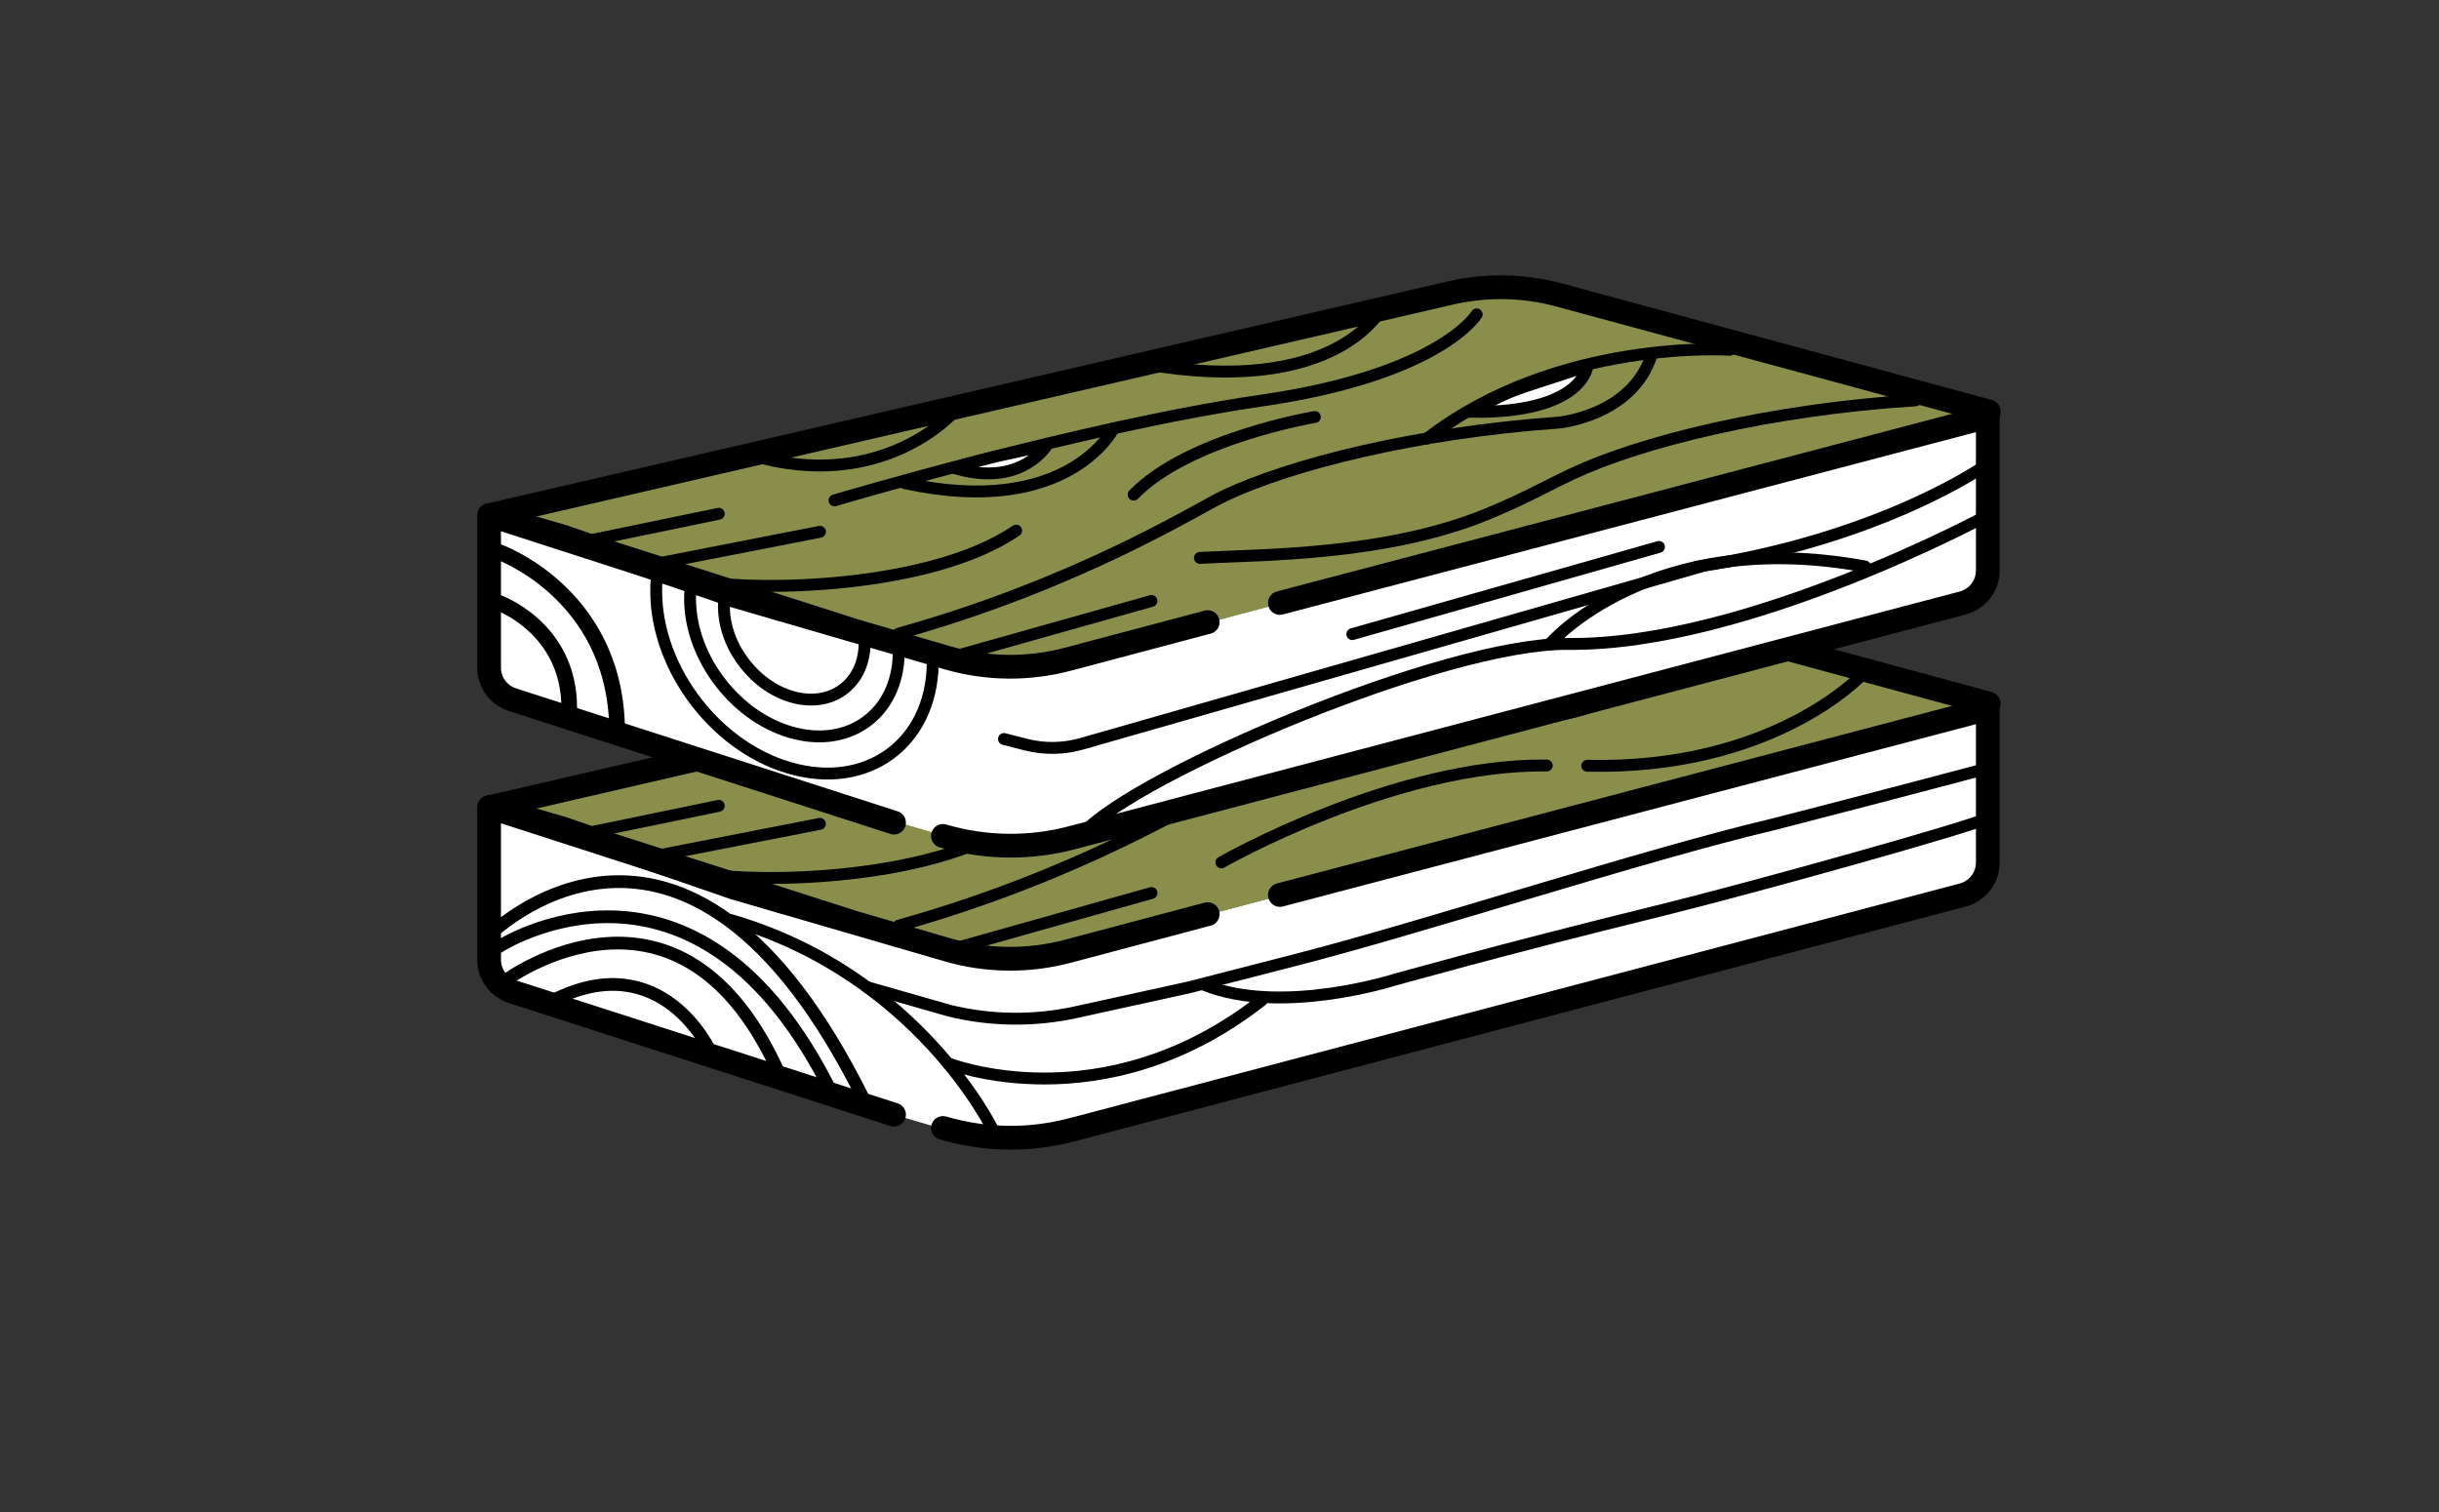
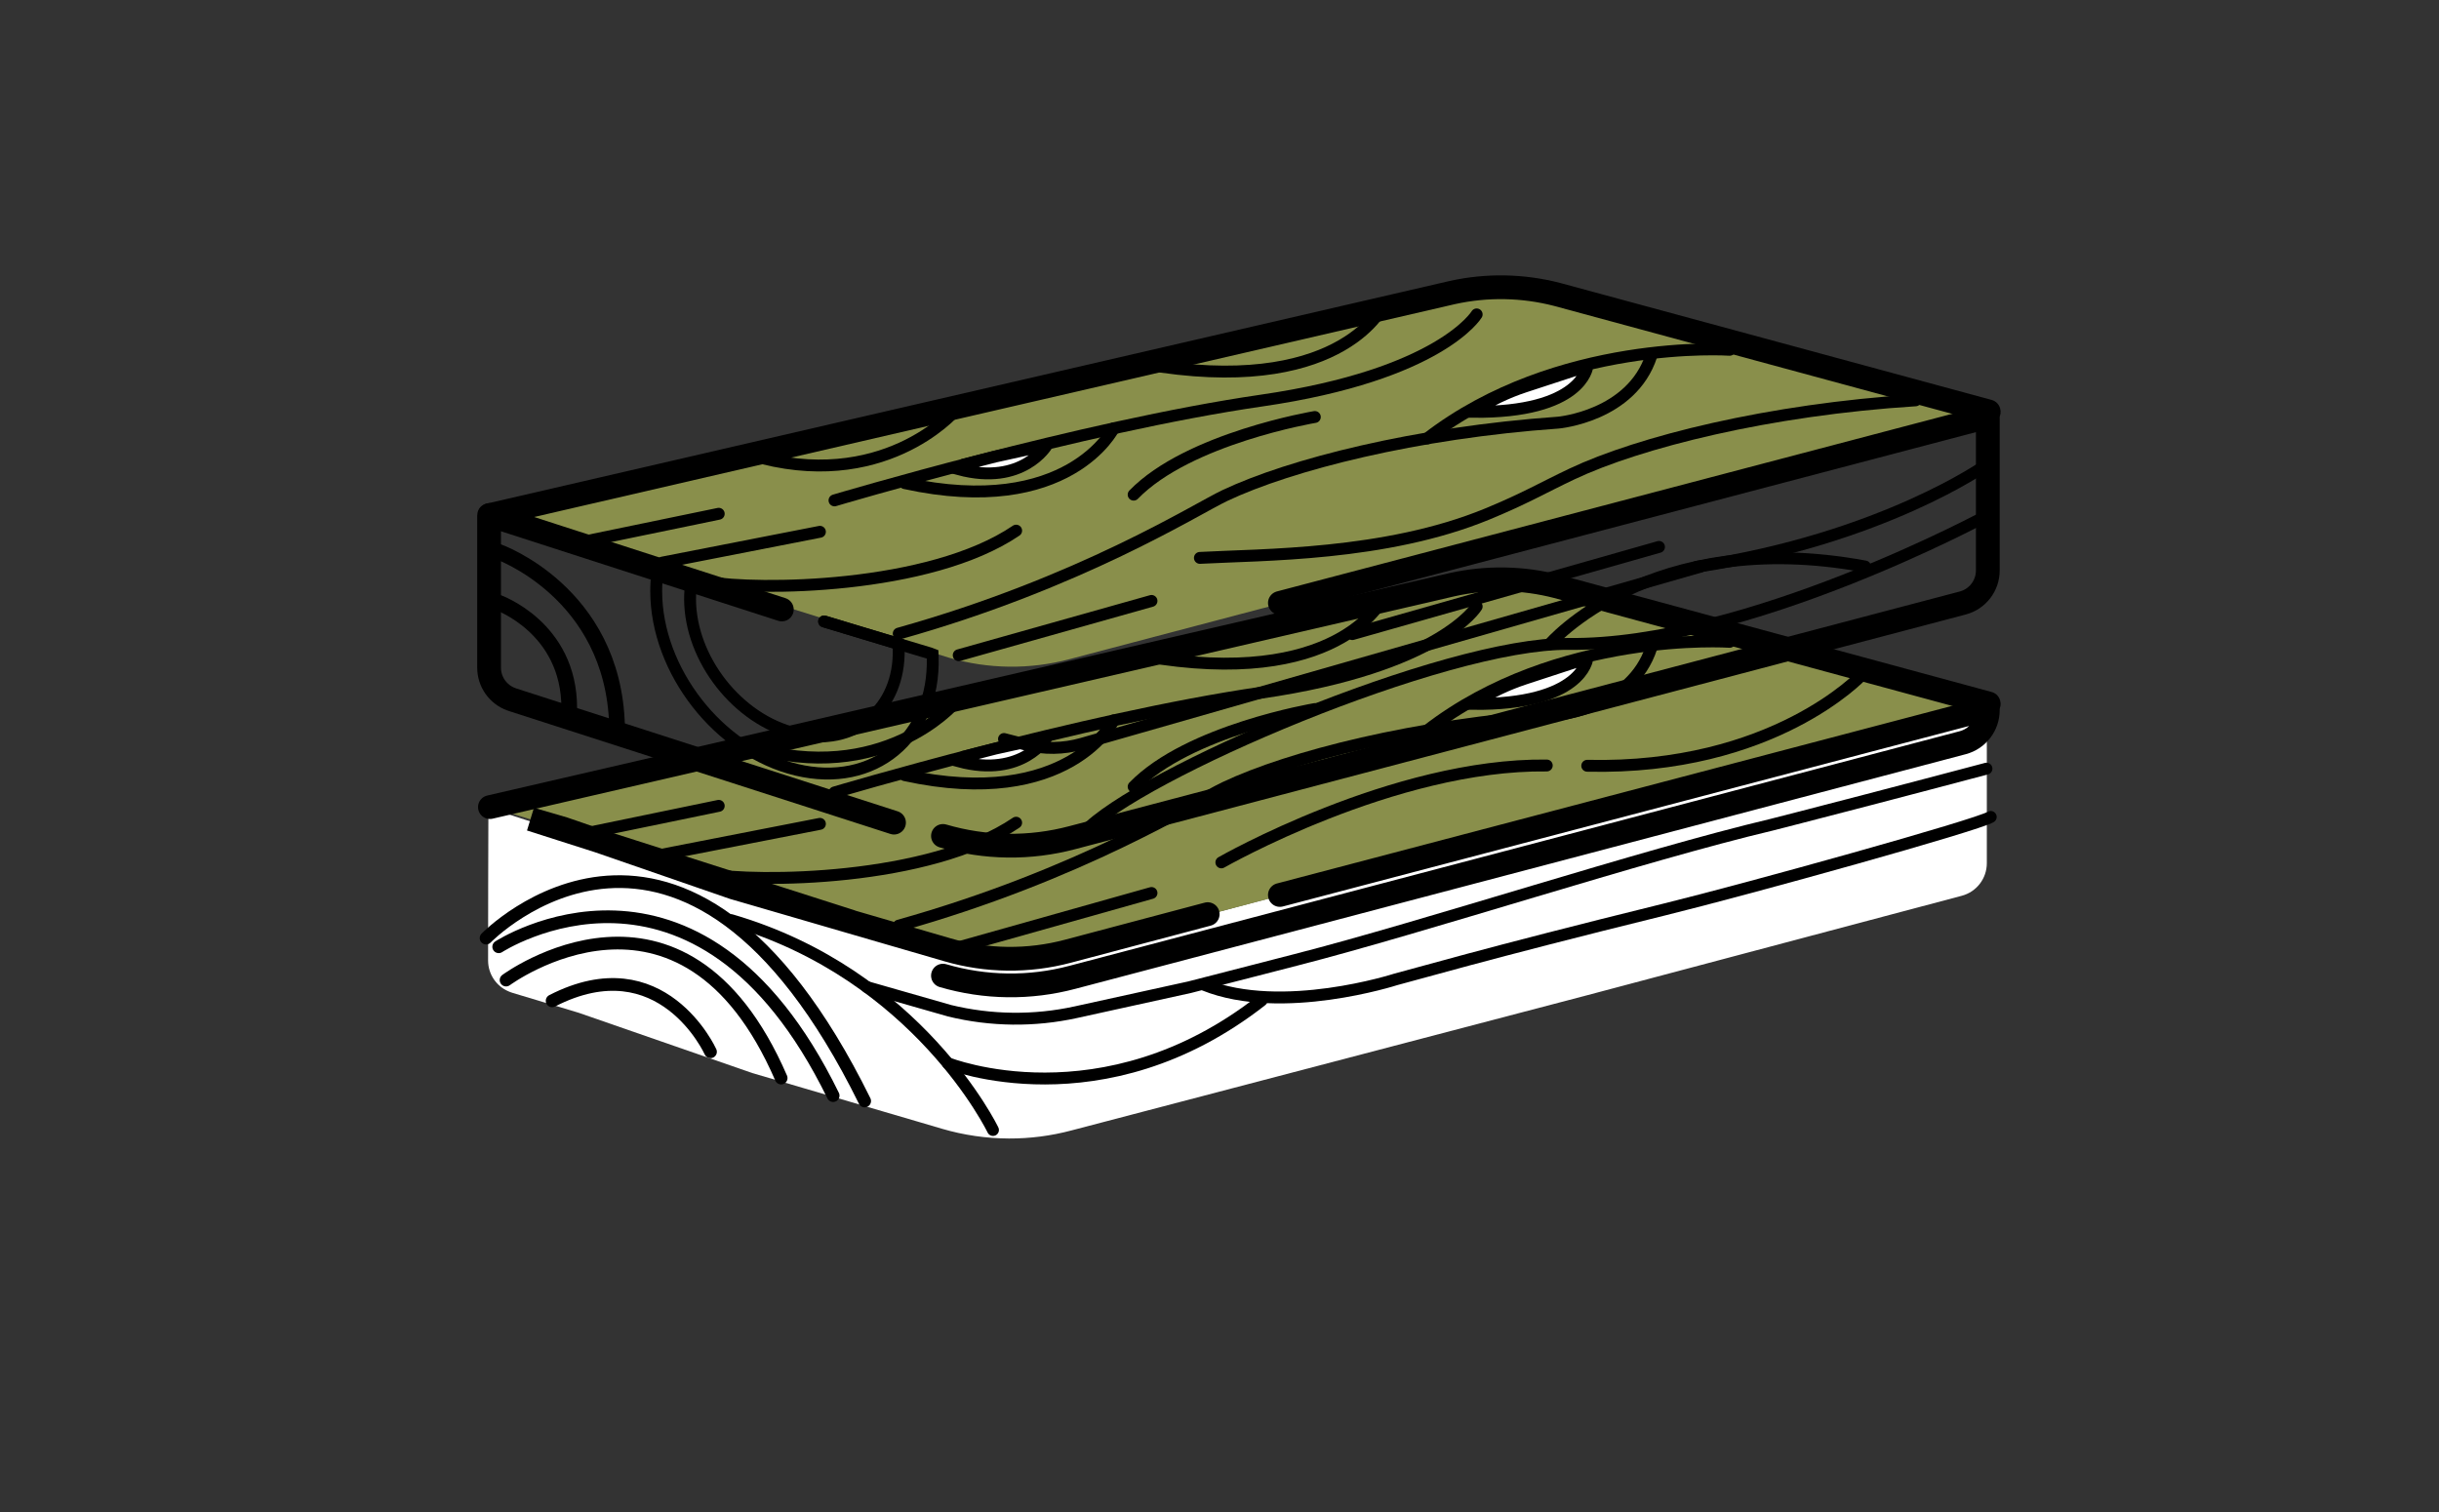
<svg xmlns="http://www.w3.org/2000/svg" version="1.1" x="0px" y="0px" viewBox="0 0 615.88 381.88" style="enable-background:new 0 0 615.88 381.88;" xml:space="preserve">
  <rect x="0" y="0" width="615.88" height="381.88" fill="#333333" stroke="none" />
  <style type="text/css">
	.st0{fill:#FFFFFF;stroke:#231F20;stroke-width:0.589;stroke-miterlimit:10;}
	.st1{fill:#FFFFFF;}
	.st2{fill:#898F4B;}
	.st3{fill:none;stroke:#000000;stroke-width:6;stroke-linecap:round;stroke-miterlimit:10;}
	.st4{fill:none;stroke:#000000;stroke-width:3;stroke-linecap:round;stroke-miterlimit:10;}
	.st5{fill:none;stroke:#000000;stroke-width:3.257;stroke-linecap:round;stroke-miterlimit:10;}
	.st6{fill:none;stroke:#000000;stroke-width:2.081;stroke-linecap:round;stroke-miterlimit:10;}
	.st7{fill:#FFFFFF;stroke:#000000;stroke-width:0.694;stroke-miterlimit:10;}
	.st8{opacity:0.7;}
	.st9{opacity:0.5;}
	.st10{fill:#FFFFFF;stroke:#000000;stroke-width:6;stroke-linecap:round;stroke-miterlimit:10;}
	.st11{opacity:0.48;}
	.st12{fill:#FFFFFF;stroke:#231F20;stroke-miterlimit:10;}
	.st13{fill:#FFFFFF;stroke:#000000;stroke-width:6;stroke-miterlimit:10;}
	.st14{fill:none;stroke:#000000;stroke-width:3;stroke-miterlimit:10;}
	.st15{fill:#FFFFFF;stroke:#231F20;stroke-width:6;stroke-miterlimit:10;}
	.st16{fill:none;stroke:#231F20;stroke-width:1.41;stroke-miterlimit:10;}
	.st17{fill:#7A4E1D;}
	.st18{fill:#C69C6D;}
	.st19{fill:#455413;}
	.st20{fill:#161616;}
	.st21{fill:none;stroke:#000000;stroke-width:0.25;stroke-linecap:round;stroke-miterlimit:10;}
	.st22{fill:#FFFFFF;stroke:#000000;stroke-width:3;stroke-linecap:round;stroke-miterlimit:10;}
	.st23{opacity:0.51;}
	.st24{fill:none;stroke:#000000;stroke-width:3;stroke-linecap:round;stroke-miterlimit:10;stroke-dasharray:5.909,5.909;}
	.st25{fill:none;stroke:#000000;stroke-width:3;stroke-linecap:round;stroke-miterlimit:10;stroke-dasharray:6.068,6.068;}
	.st26{fill:none;stroke:#000000;stroke-width:3;stroke-linecap:round;stroke-miterlimit:10;stroke-dasharray:2,7,0,0,0,0;}
	.st27{fill:none;stroke:#000000;stroke-width:3;stroke-linecap:round;stroke-miterlimit:10;stroke-dasharray:5.907,5.907;}
	.st28{fill:none;stroke:#000000;stroke-width:3;stroke-linecap:round;stroke-miterlimit:10;stroke-dasharray:6.097,6.097;}
	.st29{fill:none;stroke:#000000;stroke-linecap:round;stroke-miterlimit:10;}
	.st30{fill:none;stroke:#000000;stroke-width:3;stroke-linecap:round;stroke-miterlimit:10;stroke-dasharray:2,5,0,0,0,0;}
	.st31{fill:none;stroke:#000000;stroke-width:3;stroke-linecap:round;stroke-miterlimit:10;stroke-dasharray:6,7,0,0,0,0;}
	.st32{fill:none;stroke:#000000;stroke-width:3;stroke-linecap:round;stroke-miterlimit:10;stroke-dasharray:3,7,0,0,0,0;}
	.st33{opacity:0.38;}
	.st34{fill:#FFFFFF;stroke:#000000;stroke-miterlimit:10;}
	.st35{fill:none;stroke:#000000;stroke-width:3.571;stroke-linecap:round;stroke-miterlimit:10;}
	.st36{fill:#898F4B;stroke:#000000;stroke-width:3.571;stroke-linecap:round;stroke-miterlimit:10;}
	.st37{fill:#FFFFFF;stroke:#000000;stroke-width:3.571;stroke-linecap:round;stroke-miterlimit:10;}
	.st38{fill:none;stroke:#000000;stroke-miterlimit:10;}
	.st39{fill:none;stroke:#000000;stroke-width:0.739;stroke-miterlimit:10;}
	.st40{fill:none;stroke:#000000;stroke-width:0.73;stroke-miterlimit:10;}
	.st41{fill:none;stroke:#000000;stroke-width:0.902;stroke-miterlimit:10;}
	.st42{fill:none;stroke:#000000;stroke-width:3;stroke-linecap:round;stroke-miterlimit:10;stroke-dasharray:6,11,0,3;}
	
		.st43{fill:none;stroke:#000000;stroke-width:3;stroke-linecap:round;stroke-miterlimit:10;stroke-dasharray:2.092,2.092,0,9.414,7.322,2.092;}
	
		.st44{fill:none;stroke:#000000;stroke-width:3;stroke-linecap:round;stroke-miterlimit:10;stroke-dasharray:9.414,7.322,2.092,2.092,0,9.414;}
	.st45{fill:none;stroke:#000000;stroke-width:3;stroke-linecap:round;stroke-miterlimit:10;stroke-dasharray:2,7,0,14,0,0;}
	
		.st46{fill:none;stroke:#000000;stroke-width:3;stroke-linecap:round;stroke-miterlimit:10;stroke-dasharray:1.991,6.968,0,8.959,11.946,1.991;}
	
		.st47{fill:none;stroke:#000000;stroke-width:3;stroke-linecap:round;stroke-miterlimit:10;stroke-dasharray:8.959,11.946,1.991,6.968,0,8.959;}
	
		.st48{fill:none;stroke:#000000;stroke-width:3;stroke-linecap:round;stroke-miterlimit:10;stroke-dasharray:6.308,1.051,1.051,6.308,16.821,6.308;}
	
		.st49{fill:none;stroke:#000000;stroke-width:3;stroke-linecap:round;stroke-miterlimit:10;stroke-dasharray:6.308,16.821,6.308,1.051,1.051,6.308;}
	.st50{fill:none;stroke:#000000;stroke-width:3;stroke-linecap:round;stroke-miterlimit:10;stroke-dasharray:0,2.016;}
	
		.st51{fill:none;stroke:#000000;stroke-width:3;stroke-linecap:round;stroke-miterlimit:10;stroke-dasharray:3.023,10.078,0,2.016;}
	.st52{fill:none;stroke:#000000;stroke-width:3;stroke-linecap:round;stroke-miterlimit:10;stroke-dasharray:6,16,6,1,1;}
	.st53{fill:none;stroke:#000000;stroke-width:3;stroke-linecap:round;stroke-miterlimit:10;stroke-dasharray:9,8,0,9,0;}
	.st54{fill:none;stroke:#000000;stroke-width:3;stroke-linecap:round;stroke-miterlimit:10;stroke-dasharray:9,7,2,2,0;}
	.st55{fill:none;stroke:#000000;stroke-width:3;stroke-linecap:round;stroke-miterlimit:10;stroke-dasharray:3,10,0,2;}
	
		.st56{fill:none;stroke:#000000;stroke-width:3;stroke-linecap:round;stroke-miterlimit:10;stroke-dasharray:2.104,7.364,0,9.468,12.624,2.104;}
	
		.st57{fill:none;stroke:#000000;stroke-width:3;stroke-linecap:round;stroke-miterlimit:10;stroke-dasharray:9.468,12.624,2.104,7.364,0,9.468;}
	.st58{fill:none;stroke:#000000;stroke-width:3;stroke-linecap:round;stroke-miterlimit:10;stroke-dasharray:0,14.312,0,0;}
	
		.st59{fill:none;stroke:#000000;stroke-width:3;stroke-linecap:round;stroke-miterlimit:10;stroke-dasharray:2.045,7.156,0,14.312,0,0;}
	
		.st60{fill:none;stroke:#000000;stroke-width:3;stroke-linecap:round;stroke-miterlimit:10;stroke-dasharray:2.103,2.103,0,9.466,7.362,2.103;}
	
		.st61{fill:none;stroke:#000000;stroke-width:3;stroke-linecap:round;stroke-miterlimit:10;stroke-dasharray:9.466,7.362,2.103,2.103,0,9.466;}
	.st62{fill:none;stroke:#000000;stroke-width:3;stroke-linecap:round;stroke-miterlimit:10;stroke-dasharray:6,13,0,9,1,14;}
	.st63{fill:none;stroke:#000000;stroke-width:3;stroke-linecap:round;stroke-miterlimit:10;stroke-dasharray:0,5,2,0,3,4;}
	.st64{fill:none;stroke:#000000;stroke-width:3;stroke-linecap:round;stroke-miterlimit:10;stroke-dasharray:0,14,8,0,0,6;}
	.st65{fill:none;stroke:#000000;stroke-width:3;stroke-linecap:round;stroke-miterlimit:10;stroke-dasharray:2,3,12,12,0,0;}
	.st66{fill:#FFFFFF;stroke:#231F20;stroke-width:0.37;stroke-miterlimit:10;}
	.st67{fill:none;stroke:#000000;stroke-width:2.803;stroke-linecap:round;stroke-miterlimit:10;}
	.st68{fill:none;stroke:#000000;stroke-width:1.002;stroke-miterlimit:10;}
	.st69{fill:none;stroke:#000000;stroke-width:3.211;stroke-linecap:round;stroke-miterlimit:10;}
	.st70{fill:none;stroke:#000000;stroke-width:3.963;stroke-linecap:round;stroke-miterlimit:10;}
	.st71{fill:none;stroke:#000000;stroke-width:10;stroke-linecap:round;stroke-miterlimit:10;}
</style>
  <g id="Layer_2">
</g>
  <g id="Layer_1">
    <path class="st1" d="M501.7,179.53V218c0,3.86-2.59,7.23-6.32,8.22l-23.65,6.28l-10.29,2.73l-10.8,2.87l-32.99,8.76l-8.77,2.33   l-8.63,2.29l-129.68,34c-5.18,1.38-10.49,2.06-15.79,2.04c-5.7-0.02-11.4-0.84-16.92-2.46l-5.8-1.71l-0.41-0.12l-8.16-2.39   l-0.4-0.12l-8.21-2.41l-0.4-0.12l-11.42-3.35l-13.1-3.85l-43.83-15.22l-0.43-0.13l-8.24-2.48l-0.43-0.13l-7.67-2.31   c-0.18-0.05-0.35-0.11-0.52-0.18c-0.15-0.05-0.29-0.11-0.43-0.18c-3.1-1.31-5.16-4.37-5.16-7.8c0,0,0.04-38.55,0.08-38.54   l0.12,0.04h0.01l73.71,23.81l7.75,2.26h-0.01l-13.4-3.89l-57.77-19.16l8.36,2.44l42.88,14.83l0.62,0.18l19.27,5.61l4.51,1.31   l16.83,4.9l9.68,2.81l3.11,0.91c1.29,0.38,2.59,0.71,3.9,0.99c3.87,0.84,7.81,1.26,11.75,1.27c4.95,0.02,9.91-0.62,14.75-1.9   l35.31-9.37l18.23-4.84l128.57-33.7l49.66-13.19h0.01l0.24-0.06C501.57,179.26,501.7,179.38,501.7,179.53z" />
    <g>
      <path class="st2" d="M124.13,203.76l242.65-54.86c8.71-1.92,17.76-1.75,26.39,0.48l108.98,29.55c0.06,0.01,0.06,0.09,0,0.11    l-232.09,61.19c-9.98,2.65-20.49,2.53-30.4-0.36l-115.54-36.01C124.07,203.85,124.07,203.77,124.13,203.76z" />
-       <path class="st3" d="M323.19,226.02l178.42-46.94c0.17-0.04,0.34,0.09,0.34,0.26v38.47c0,3.86-2.59,7.23-6.32,8.22l-224.81,59.25    c-10.74,2.86-22.05,2.71-32.71-0.42" />
+       <path class="st3" d="M323.19,226.02l178.42-46.94c0.17-0.04,0.34,0.09,0.34,0.26c0,3.86-2.59,7.23-6.32,8.22l-224.81,59.25    c-10.74,2.86-22.05,2.71-32.71-0.42" />
      <path class="st3" d="M123.71,203.83l243.07-56.2c8.71-1.92,17.76-1.75,26.39,0.48l108.98,29.55c0.06,0.01,0.06,0.09,0,0.11" />
-       <path class="st3" d="M197.42,227.67l-73.84-23.85c-0.04-0.01-0.08,0.02-0.08,0.06v38.48c0,3.59,2.25,6.77,5.59,7.98    c0.17,0.07,0.34,0.13,0.52,0.18l96.14,30.98" />
      <path class="st3" d="M304.96,230.86l-35.31,9.37c-9.98,2.65-20.49,2.53-30.4-0.36l-3.11-0.91l-9.68-2.81l-12.3-3.58l-4.53-1.32    l-23.78-6.92l-0.62-0.18l-42.88-14.83l-8.36-2.44l80.81,25.84" />
      <g>
        <path class="st22" d="M400.8,166.38c0,0-1.28,11.7-28.94,11.39l0.5-0.33c3.96-2.55,8.22-4.59,12.69-6.06     c5.59-1.84,12.66-4.16,12.9-4.22C398.34,167.06,400.8,166.38,400.8,166.38z" />
        <path class="st4" d="M178.77,220.73c12.2,2.18,55.85,1.96,77.82-12.96" />
        <path class="st4" d="M226.94,233.76c45.9-12.85,75.13-31.45,82.32-34.85c16.58-7.84,48.19-15.89,84.25-18.43     c0,0,18.47-1.64,23.47-16.89" />
        <path class="st4" d="M436.76,162.09c0,0-43.5-2.98-76.35,22.37" />
        <path class="st4" d="M210.72,200.13c0,0,62.5-18.64,107.77-25.2s54.39-21.77,54.39-21.77" />
        <path class="st4" d="M281.21,181.93c0,0-11.38,22.86-52.74,13.83" />
        <path class="st22" d="M264.35,186.18c0,0-6.13,10.4-22.26,6.09l1.36-1.19l7.81-2.01L264.35,186.18z" />
        <line class="st4" x1="148.77" y1="210.27" x2="181.49" y2="203.51" />
      </g>
      <line class="st4" x1="167.29" y1="215.82" x2="207.04" y2="208.06" />
      <line class="st4" x1="290.77" y1="225.52" x2="242.09" y2="239.23" />
      <path class="st4" d="M332.01,179.07c0,0-31.9,5.34-45.75,19.61" />
      <path class="st4" d="M349.5,150.63c0,0-9.84,22.39-56.27,15.74" />
      <path class="st4" d="M240.89,177.78c0,0-18.18,20.8-51.43,10.85" />
      <path class="st69" d="M125.93,239.1c0,0,50.09-32.65,84.45,37.59" />
      <path class="st69" d="M127.79,247.51c0,0,44.48-32.89,69.46,24.75" />
      <path class="st69" d="M122.74,236.91c0,0,49.89-51.47,95.6,41.14" />
      <path class="st4" d="M250.74,285.37c0,0-18.84-39.22-66.12-53" />
      <path class="st4" d="M502.69,206.31c-3.42,2.1-60.63,18.01-82.54,23.41c-44.96,11.07-64.31,16.78-67.75,17.63    c0,0-28.66,9.25-48.25,1.39" />
      <path class="st4" d="M501.61,194.12c0,0-24.09,6.4-47.15,12.34c-2.31,0.59-4.67,1.2-7.09,1.82c-32.95,7.8-87.1,25.66-120.12,34.12    c-4.03,1.04-7.71,1.99-10.99,2.83c-9.81,2.53-15.85,4.08-15.85,4.08l-28.72,6.31c-10.52,2.31-21.44,2.19-31.91-0.36l-20.82-5.96" />
      <path class="st69" d="M179.41,265.62c0,0-12.25-27.11-39.99-12.87" />
-       <path class="st1" d="M502.37,105.58v38.47c0,3.86-2.59,7.23-6.32,8.22l-23.65,6.28l-10.29,2.73l-10.8,2.87l-32.99,8.76l-8.77,2.33    l-8.63,2.29l-129.68,34c-5.18,1.38-10.49,2.06-15.79,2.04c-5.7-0.02-11.4-0.84-16.92-2.46l-5.8-1.71l-0.41-0.12l-8.16-2.39    l-0.4-0.12l-8.21-2.41l-0.4-0.12l-11.42-3.35l-13.1-3.85l-43.83-15.22l-0.43-0.13l-8.24-2.48l-0.43-0.13l-7.67-2.31    c-0.18-0.05-0.35-0.11-0.52-0.18c-0.15-0.05-0.29-0.11-0.43-0.18c-3.1-1.31-5.16-4.37-5.16-7.8c0,0,0.04-38.55,0.08-38.54    l0.12,0.04h0.01l73.71,23.81l7.75,2.26h-0.01l-13.4-3.89l-57.77-19.16l8.36,2.44l42.88,14.83l0.62,0.18l19.27,5.61l4.51,1.31    l16.83,4.9l9.68,2.81l3.11,0.91c1.29,0.38,2.59,0.71,3.9,0.99c3.87,0.84,7.81,1.26,11.75,1.27c4.95,0.02,9.91-0.62,14.75-1.9    l35.31-9.37l18.23-4.84l128.57-33.7l49.66-13.19h0.01l0.24-0.06C502.24,105.31,502.37,105.43,502.37,105.58z" />
      <path class="st2" d="M124.13,130l242.65-54.86c8.71-1.92,17.76-1.75,26.39,0.48l108.98,29.55c0.06,0.01,0.06,0.09,0,0.11    l-232.09,61.19c-9.98,2.65-20.49,2.53-30.4-0.36l-115.54-36.01C124.07,130.09,124.07,130.01,124.13,130z" />
      <path class="st3" d="M323.19,152.27l178.42-46.94c0.17-0.04,0.34,0.09,0.34,0.26v38.47c0,3.86-2.59,7.23-6.32,8.22l-224.81,59.25    c-10.74,2.86-22.05,2.71-32.71-0.42" />
      <path class="st3" d="M123.71,130.07l243.07-56.2c8.71-1.92,17.76-1.75,26.39,0.48l108.98,29.55c0.06,0.01,0.06,0.09,0,0.11" />
      <path class="st3" d="M197.42,153.92l-73.84-23.85c-0.04-0.01-0.08,0.02-0.08,0.06v38.48c0,3.59,2.25,6.77,5.59,7.98    c0.17,0.07,0.34,0.13,0.52,0.18l96.14,30.98" />
-       <path class="st3" d="M304.96,157.11l-35.31,9.37c-9.98,2.65-20.49,2.53-30.4-0.36l-3.11-0.91l-9.68-2.81l-12.3-3.58l-4.53-1.32    l-23.78-6.92l-0.62-0.18l-42.88-14.83l-8.36-2.44l80.81,25.84" />
      <g>
        <path class="st22" d="M400.8,92.62c0,0-1.28,11.7-28.94,11.39l0.5-0.33c3.96-2.55,8.22-4.59,12.69-6.06     c5.59-1.84,12.66-4.16,12.9-4.22C398.34,93.31,400.8,92.62,400.8,92.62z" />
        <path class="st4" d="M178.77,146.97c12.2,2.18,55.85,1.96,77.82-12.96" />
        <path class="st4" d="M302.99,140.89c15.61-0.86,46.85-0.5,72.52-11.06c9.46-3.89,14.24-6.73,21.43-10.13     c16.96-8.02,49.67-16.26,86.77-18.6" />
        <path class="st4" d="M226.94,160.01c45.9-12.85,75.13-31.45,82.32-34.85c16.58-7.84,48.19-15.89,84.25-18.43     c0,0,18.47-1.64,23.47-16.89" />
        <path class="st4" d="M436.76,88.34c0,0-43.5-2.98-76.35,22.37" />
        <path class="st4" d="M210.72,126.37c0,0,62.5-18.64,107.77-25.2c45.28-6.55,54.39-21.77,54.39-21.77" />
        <path class="st4" d="M281.21,108.18c0,0-11.38,22.86-52.74,13.83" />
        <path class="st22" d="M264.35,112.42c0,0-6.13,10.4-22.26,6.09l1.36-1.19l7.81-2.01L264.35,112.42z" />
        <line class="st4" x1="148.77" y1="136.51" x2="181.49" y2="129.75" />
      </g>
      <g>
        <path class="st4" d="M502.2,129.97c0,0-61.09,33.13-106.16,32.65c-31.19-0.33-108.79,32.91-122.38,47.59" />
        <path class="st4" d="M391.22,162.75c0,0,25.3-29.74,79.72-19.69" />
        <path class="st4" d="M501.61,117.37c0,0-26.18,18.66-73.11,25.77" />
        <path class="st4" d="M253.52,186.63l5.47,1.4c4.67,1.2,9.57,1.13,14.2-0.2l156.24-44.73" />
        <line class="st4" x1="418.92" y1="138.12" x2="341.48" y2="160.14" />
        <g>
          <g>
            <path class="st4" d="M208.1,156.94l10.1,3.05l8.67,2.61l8.1,2.44c0.18,0.05,0.35,0.11,0.52,0.18c0.01,0.24,0.02,0.49,0.03,0.73       c0.58,20.28-14.85,33.14-34.44,28.44c-19.55-4.7-35.38-25.02-35.38-45.1c0-1.62,0.1-3.2,0.3-4.71l8.57,2.51l8.61,2.53" />
            <path class="st4" d="M208.1,156.94l10.1,3.05l8.67,2.61c0.03,0.43,0.05,0.87,0.06,1.3c0.37,15.22-11.29,24.88-25.98,21.35       c-14.68-3.52-26.64-18.81-26.7-33.91c0-1.47,0.1-2.89,0.32-4.25l8.61,2.53" />
-             <path class="st4" d="M208.1,156.94l10.1,3.05c0.07,0.62,0.12,1.24,0.13,1.86c0.22,10.24-7.64,16.7-17.51,14.34       c-9.86-2.37-17.94-12.63-18.01-22.81c-0.01-1.32,0.12-2.58,0.37-3.76" />
          </g>
          <path class="st70" d="M125.74,139.3c0,0,29.1,10.22,30.07,43.9" />
          <path class="st70" d="M125.52,152.06c0,0,18.27,6.3,18.22,26.82" />
        </g>
      </g>
      <line class="st4" x1="167.29" y1="142.07" x2="207.04" y2="134.3" />
      <line class="st4" x1="290.77" y1="151.76" x2="242.09" y2="165.47" />
      <path class="st4" d="M332.01,105.31c0,0-31.9,5.34-45.75,19.61" />
      <path class="st4" d="M349.5,76.87c0,0-9.84,22.39-56.27,15.74" />
      <path class="st4" d="M240.89,104.02c0,0-18.18,20.8-51.43,10.85" />
      <path class="st4" d="M239.32,268.5c0,0,39.11,15.61,79.26-15.85" />
      <path class="st4" d="M470.14,170.45c0,0-22.32,24.02-69.34,22.94" />
      <path class="st4" d="M308.41,217.79c0,0,43.57-24.94,82.17-24.47" />
    </g>
  </g>
</svg>